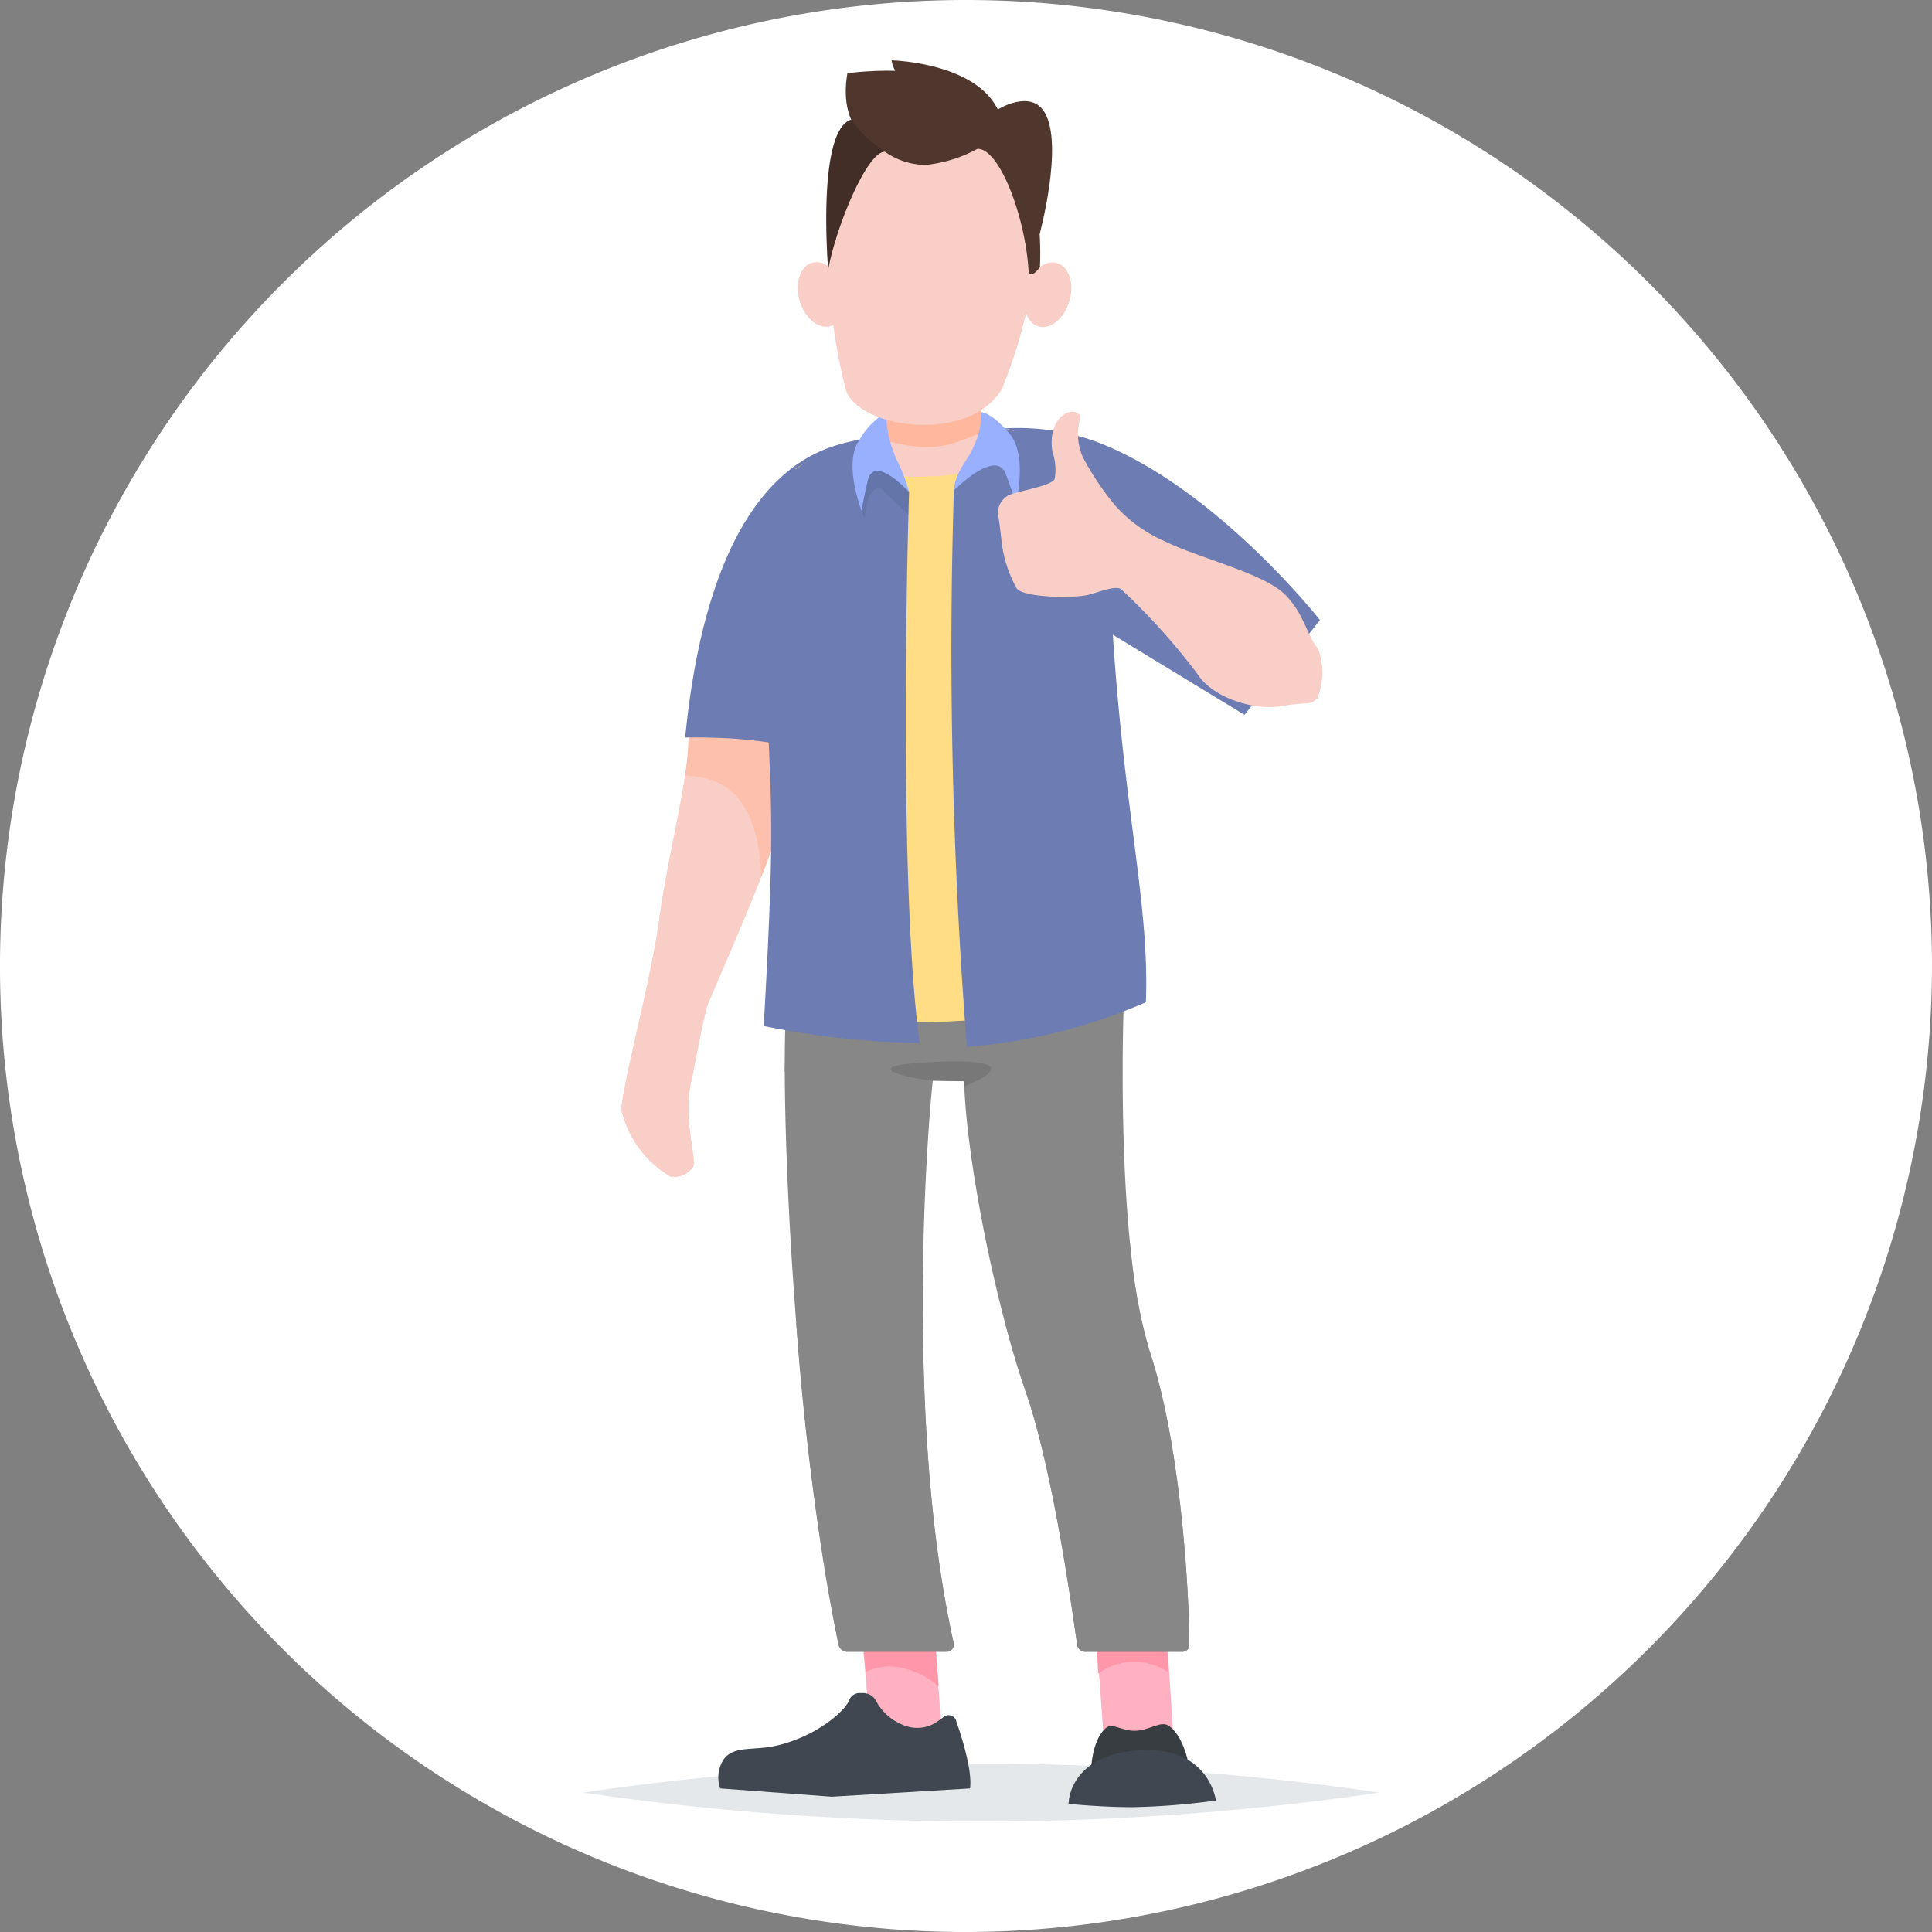
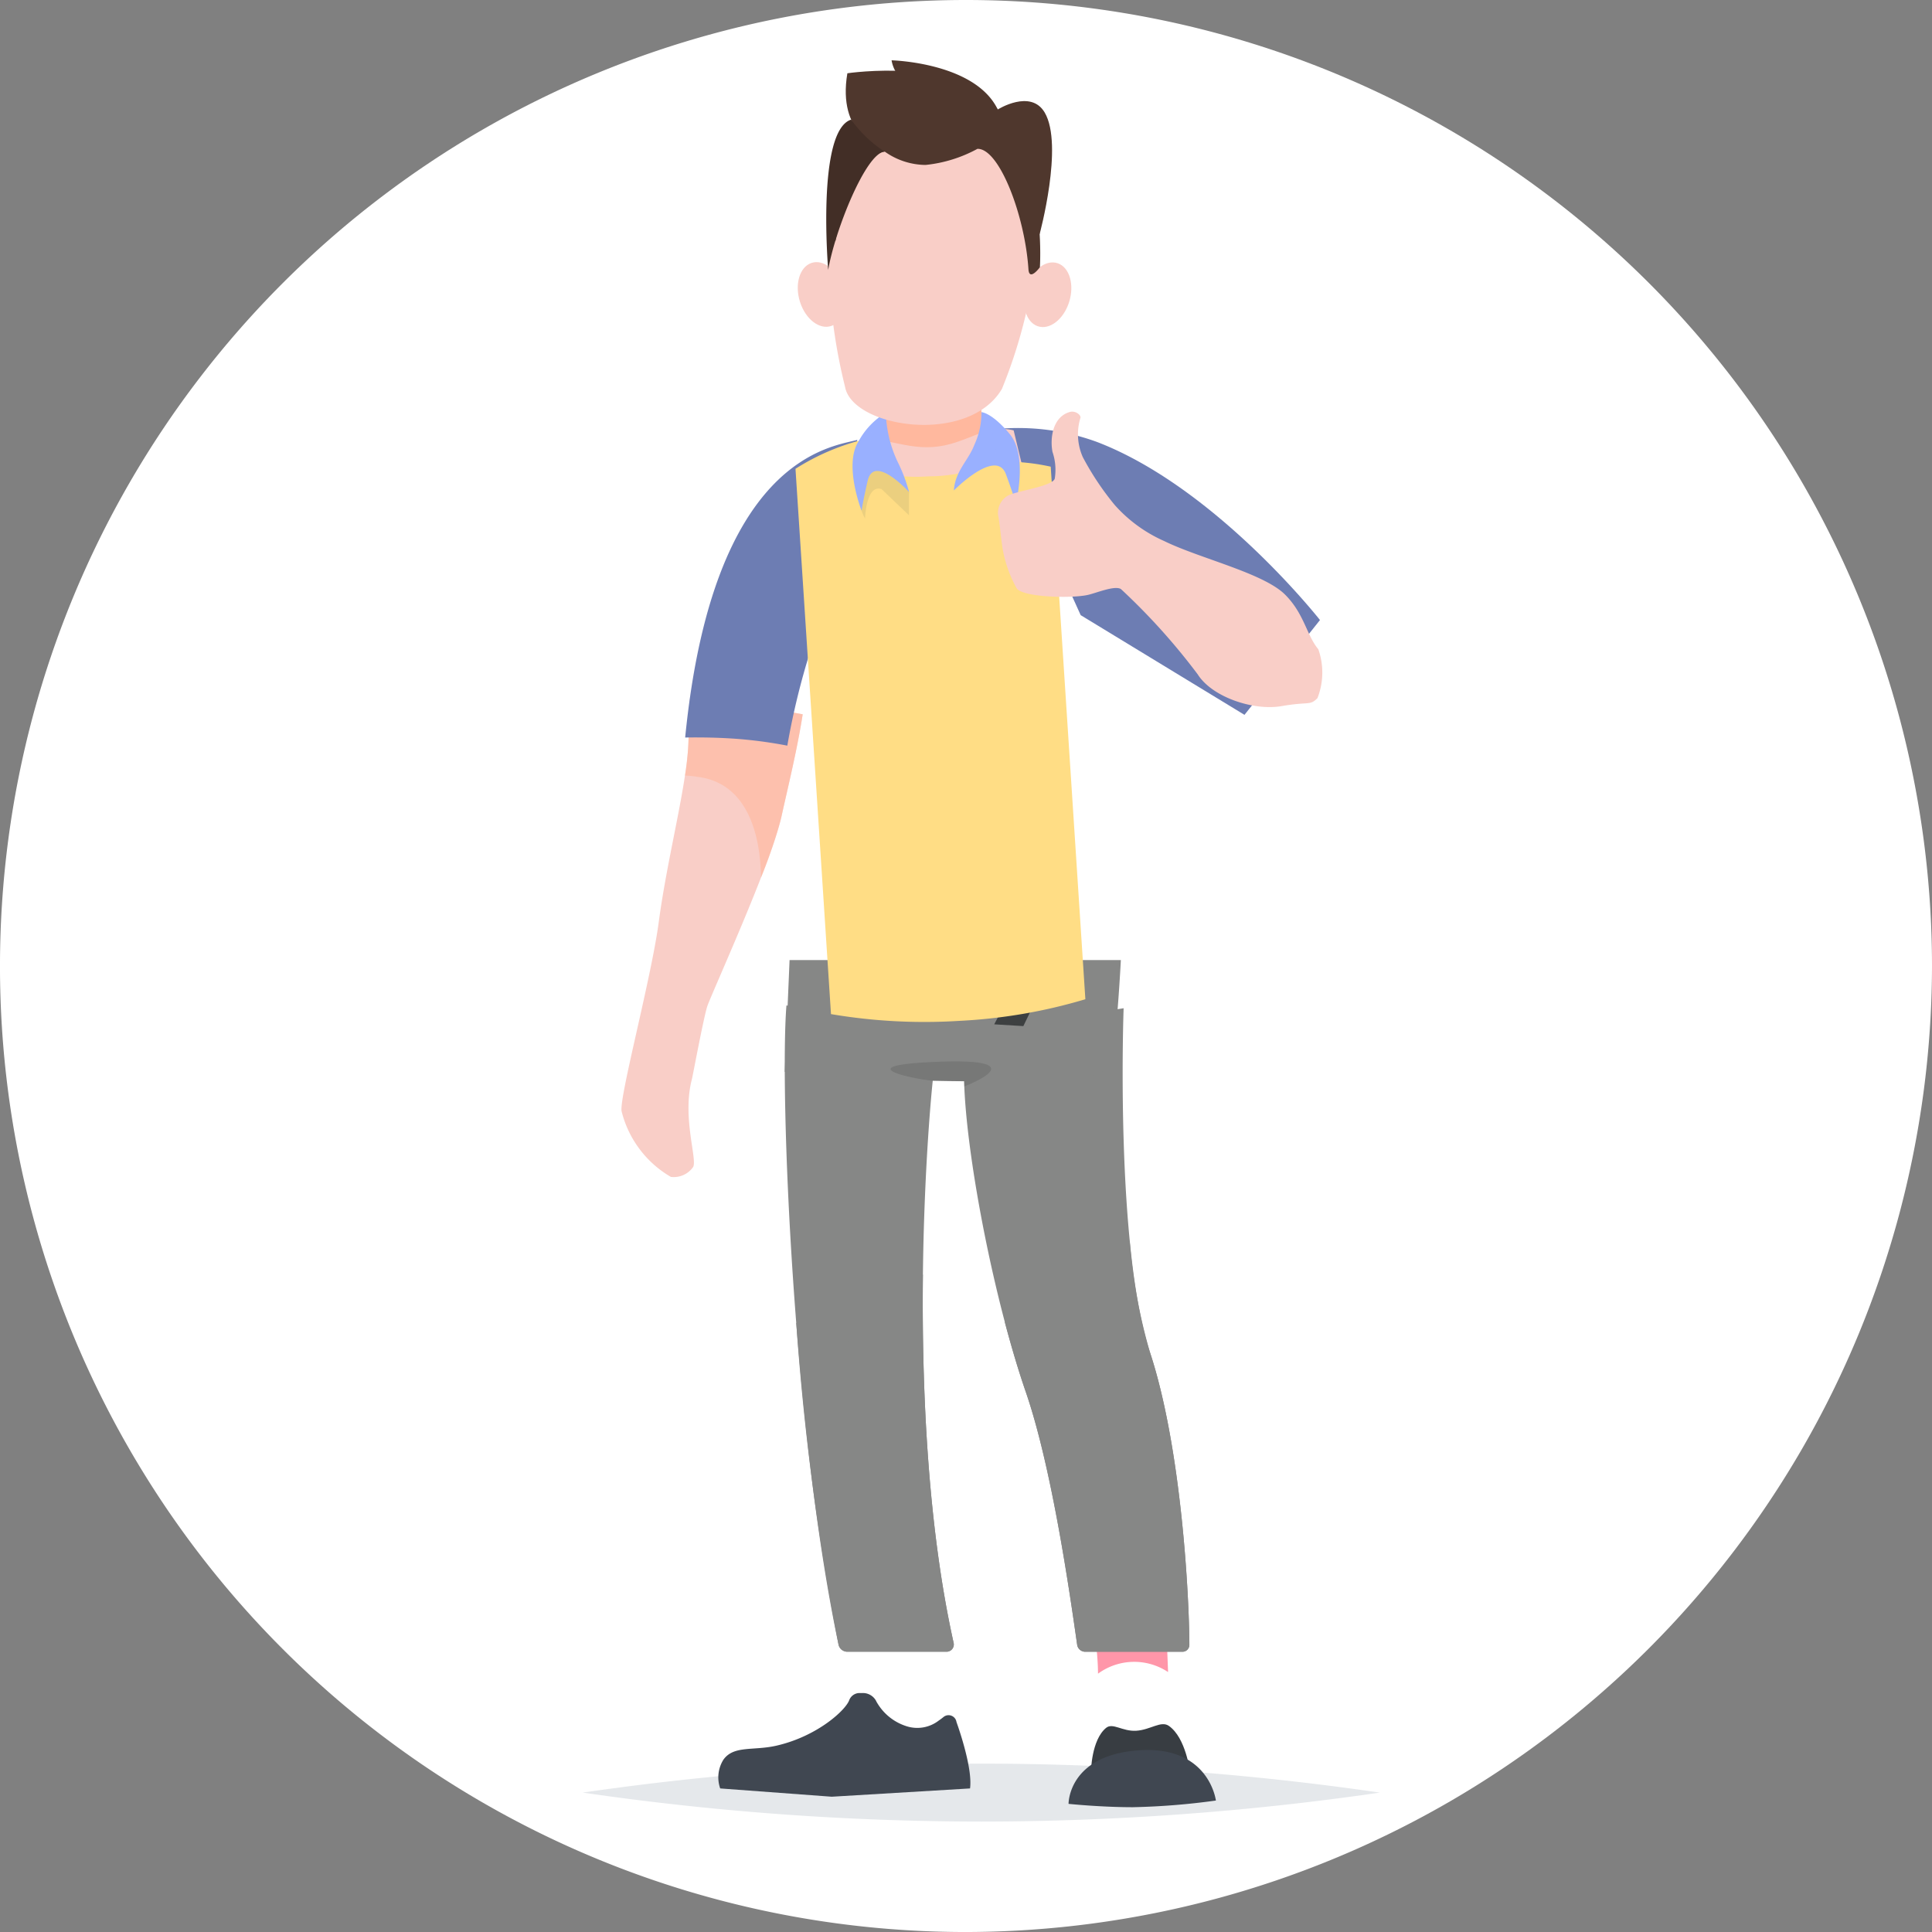
<svg xmlns="http://www.w3.org/2000/svg" id="_145x145_BigIcon" data-name="145x145_BigIcon" width="144.999" height="145" viewBox="0 0 144.999 145">
  <rect x="0" y="0" width="144.999" height="145" fill="#808080" stroke="none" />
  <path id="Path_5509" data-name="Path 5509" d="M-2203.57,1183.713a72.611,72.611,0,0,1-72.5,72.5,72.479,72.479,0,0,1-72.5-72.5,72.5,72.5,0,0,1,72.5-72.5A72.526,72.526,0,0,1-2203.57,1183.713Z" transform="translate(2348.569 -1111.213)" fill="#fff" />
  <g id="Group_20174" data-name="Group 20174" transform="translate(4290.071 -2691.41)">
    <g id="Group_20173" data-name="Group 20173">
      <path id="Path_41591" data-name="Path 41591" d="M-4186.514,2825.947a208.156,208.156,0,0,1-29.911,2.174,208.15,208.15,0,0,1-29.911-2.174,208.058,208.058,0,0,1,29.911-2.175A208.064,208.064,0,0,1-4186.514,2825.947Z" fill="#1a354c" opacity="0.11" />
      <g id="Group_20172" data-name="Group 20172">
        <path id="Path_41592" data-name="Path 41592" d="M-4215.292,2723.611a17.213,17.213,0,0,1,7.55.968c8.916,3.413,16.737,13.366,16.737,13.366l-5.666,7.115-12.293-7.482Z" fill="#6d7db3" />
        <path id="Path_41593" data-name="Path 41593" d="M-4231.428,2752.726c.426-1.965,1.187-5.023,1.6-7.707-.7-.131-1.4-.255-2.1-.367-1.983-.318-4.353-.629-6.349-.833a23.982,23.982,0,0,0-.119,2.968c-.022,3.232-1.554,8.709-2.235,13.824-.563,4.228-2.956,13.069-2.791,14.19a7.9,7.9,0,0,0,3.7,4.937,1.774,1.774,0,0,0,1.673-.744c.322-.587-.842-3.746-.094-6.589.069-.263.872-4.6,1.154-5.47S-4232.167,2756.129-4231.428,2752.726Z" fill="#f9cec7" />
        <path id="Path_41594" data-name="Path 41594" d="M-4231.925,2744.652c-1.983-.318-4.353-.629-6.349-.833a23.982,23.982,0,0,0-.119,2.968,20.675,20.675,0,0,1-.267,2.83,7.637,7.637,0,0,1,.915.093c4.431.525,4.767,5.775,4.785,7.57a35.8,35.8,0,0,0,1.532-4.554c.426-1.965,1.187-5.023,1.6-7.707C-4230.523,2744.888-4231.223,2744.764-4231.925,2744.652Z" fill="#ffb89e" opacity="0.64" />
        <g id="Group_20167" data-name="Group 20167">
          <path id="Path_41595" data-name="Path 41595" d="M-4230.982,2747.371a33.41,33.41,0,0,0-3.909-.518c-1.25-.088-2.5-.11-3.757-.092,2.082-21.1,11.029-21.811,12.915-22.336l-.849,8.976A55.412,55.412,0,0,0-4230.982,2747.371Z" fill="#6d7db3" />
        </g>
-         <path id="Path_41596" data-name="Path 41596" d="M-4207.916,2814.128c.172,0,.673,7.731.673,7.731l5.228-.157-.52-8.128Z" fill="#ffb0c1" />
        <path id="Path_41597" data-name="Path 41597" d="M-4202.406,2816.9l-.129-3.322-5.381.554a18.75,18.75,0,0,1,.253,2.89A4.594,4.594,0,0,1-4202.406,2816.9Z" fill="#ff96a9" />
-         <path id="Path_41598" data-name="Path 41598" d="M-4225.566,2813.161c.174,0,.843,8.652.843,8.652h5.367l-.626-8.236Z" fill="#ffb0c1" />
-         <path id="Path_41599" data-name="Path 41599" d="M-4221.894,2816.716a6.006,6.006,0,0,1,2.273,1.26l-.361-4.687-5.583-.319a32.76,32.76,0,0,1,.457,3.9A4.365,4.365,0,0,1-4221.894,2816.716Z" fill="#ff96a9" />
        <path id="Path_41600" data-name="Path 41600" d="M-4219.252,2820.267c-.115.095-.234.185-.359.269a2.633,2.633,0,0,1-2.38.442,3.931,3.931,0,0,1-2.235-1.744c-.038-.06-.073-.12-.1-.182a1.118,1.118,0,0,0-1-.578h-.226a.831.831,0,0,0-.785.539c-.28.758-2.389,2.7-5.437,3.406-1.742.406-3.222-.032-4,1.052a2.5,2.5,0,0,0-.245,2.163l8.374.622,10.377-.622c.219-1.61-1.018-4.984-1.018-4.984A.6.6,0,0,0-4219.252,2820.267Z" fill="#404751" />
        <g id="Group_20168" data-name="Group 20168">
          <path id="Path_41601" data-name="Path 41601" d="M-4218.5,2814.709c-3.857-17.316-1.828-40.741-1.427-43.356-.043,0-.938.185-.982.18-3.42-.374-6.726-4.236-10.139-4.662-.518,6.56.519,31.953,3.91,47.972a.676.676,0,0,0,.66.533h7.447A.543.543,0,0,0-4218.5,2814.709Z" fill="#868786" />
        </g>
        <g id="Group_20169" data-name="Group 20169">
          <path id="Path_41602" data-name="Path 41602" d="M-4208.626,2815.376h7.3a.516.516,0,0,0,.52-.519c-.012-3.6-.578-14.717-2.952-21.939-2.624-7.985-1.992-25.615-1.983-25.839l-11.155,1.765c-2.245.239.442,17.267,3.808,27.017,1.982,5.743,3.325,15.257,3.861,18.993A.611.611,0,0,0-4208.626,2815.376Z" fill="#868786" />
        </g>
        <g id="Group_20170" data-name="Group 20170">
          <path id="Path_41603" data-name="Path 41603" d="M-4218.5,2814.709c-1.965-8.824-2.4-19.233-2.305-27.667-.791,3.215-4.445,5.911-7.665,4.8a4.256,4.256,0,0,1-1.843-1.166,199.254,199.254,0,0,0,3.175,24.163.676.676,0,0,0,.66.533h7.447A.543.543,0,0,0-4218.5,2814.709Z" fill="#868786" />
        </g>
        <g id="Group_20171" data-name="Group 20171">
          <path id="Path_41604" data-name="Path 41604" d="M-4203.76,2792.918a41.736,41.736,0,0,1-1.535-8.508c-.045,2.189-.165,4.394-1.686,6.107a5.1,5.1,0,0,1-5.254,1.519,5.137,5.137,0,0,1-2.434-1.443c.5,1.88,1.028,3.672,1.579,5.268,1.982,5.743,3.325,15.257,3.861,18.993a.611.611,0,0,0,.6.522h7.3a.516.516,0,0,0,.52-.519C-4200.82,2811.26-4201.386,2800.14-4203.76,2792.918Z" fill="#868786" />
        </g>
        <path id="Path_41605" data-name="Path 41605" d="M-4208.19,2824.353s.025-2.359,1.134-3.265c.5-.407,1.217.276,2.252.217,1.072-.061,1.869-.78,2.459-.365,1.284.9,1.58,3.441,1.58,3.441Z" fill="#383d42" />
        <path id="Path_41606" data-name="Path 41606" d="M-4209.875,2826.792s-.043-3.642,5.258-4.019,5.8,3.77,5.8,3.77a53.248,53.248,0,0,1-6.236.5C-4207.47,2827.042-4209.875,2826.792-4209.875,2826.792Z" fill="#404751" />
        <path id="Path_41607" data-name="Path 41607" d="M-4230.813,2763.465c-.19,4.582-.364,8.384-.364,8.384a145.93,145.93,0,0,0,14.977.708c5.047-.045,9.363.366,9.651-1.883.268-2.088.458-4.593.6-7.209Z" fill="#868786" />
        <path id="Path_41608" data-name="Path 41608" d="M-4219.6,2771.095c-7.51.278-1.153,1.418-.439,1.425,1.268.029.97.042,2.321.042a2.858,2.858,0,0,1,.013.389C-4217.678,2772.941-4212.1,2770.819-4219.6,2771.095Z" opacity="0.11" />
        <path id="Path_41609" data-name="Path 41609" d="M-4219.644,2716.244h0c-1.952-.009-3.79.777-3.794,2.173l-.277,7.348c0,1.4,2.057.791,4.009.8s3.506.111,3.511-1.285l-.477-6.546C-4216.668,2717.338-4217.692,2716.253-4219.644,2716.244Z" fill="#ffb89e" />
        <path id="Path_41610" data-name="Path 41610" d="M-4212.721,2763.115l-2.733,5.172,2.186.133,2.622-5.4Z" fill="#3d4041" />
        <path id="Path_41611" data-name="Path 41611" d="M-4212.659,2729.254l-1.336-5.546c-2.14-.522-3.584,1.081-6.05,1.251-2.51.173-4.125-1.141-6.139-.179l-.611,5.14Z" fill="#f9cec7" />
        <path id="Path_41612" data-name="Path 41612" d="M-4212.278,2726.235c-.309-.047-.62-.083-.932-.113l-.317-.027c-.036.007-.078.015-.135.024a2.31,2.31,0,0,1-1.485-.183,11.809,11.809,0,0,1-5.223,1.224c-3.029.192-4.448-.4-5.134-2.7a17.276,17.276,0,0,0-4.865,2.133l2.665,40.927a41.924,41.924,0,0,0,9.639.507,39.828,39.828,0,0,0,9.452-1.623l-2.6-39.971C-4211.566,2726.358-4211.921,2726.289-4212.278,2726.235Z" fill="#ffdd85" />
-         <path id="Path_41613" data-name="Path 41613" d="M-4221.844,2728.341c-.17-.628-2.2-2.372-2.723-4.113a13.027,13.027,0,0,0-6.39,2.872c-2.224,2.431-1.882,8.123-1.569,16.4.335,8.886.634,9.675-.228,24.915a63.117,63.117,0,0,0,11.7,1.271C-4222.7,2757.447-4221.909,2730.346-4221.844,2728.341Z" fill="#6d7db3" />
-         <path id="Path_41614" data-name="Path 41614" d="M-4212.572,2724.052c-.375-.088-2.093-.451-2.492-.535-.215,2.109-1.093,1.729-3.414,4.614a383.357,383.357,0,0,0,.972,41.845,41.6,41.6,0,0,0,13.435-3.348c.322-8.6-2.337-16.424-2.829-35.419C-4206.921,2730.408-4207.164,2724.907-4212.572,2724.052Z" fill="#6d7db3" />
        <path id="Path_41615" data-name="Path 41615" d="M-4221.852,2730.079c0-.905,0-1.512.008-1.738-.165-.609-2.076-2.266-2.666-3.952a5.46,5.46,0,0,0-1.021-.014h0s-.651,4.19.385,5.95c0,0,.067-2.6,1.239-2.207" fill="#002a3d" opacity="0.08" />
        <path id="Path_41616" data-name="Path 41616" d="M-4221.844,2728.341s-2.631-2.911-3.108-.847c-.325,1.405-.459,2.24-.459,2.24s-1.356-3.447-.225-5.2a5.594,5.594,0,0,1,2.047-2.144,9.273,9.273,0,0,0,.882,3.674A11.816,11.816,0,0,1-4221.844,2728.341Z" fill="#99b0ff" />
        <path id="Path_41617" data-name="Path 41617" d="M-4218.48,2728.218s3.164-3.22,3.906-1.213c.505,1.365.747,2.183.747,2.183s.9-3.554-.451-5.188-2.134-1.658-2.134-1.658a5.714,5.714,0,0,1-.531,2.451C-4217.365,2725.932-4218.4,2726.784-4218.48,2728.218Z" fill="#99b0ff" />
        <path id="Path_41618" data-name="Path 41618" d="M-4222.707,2726.066a9.273,9.273,0,0,1-.882-3.674,2.784,2.784,0,0,0-.6.42c-.844.9-.587,2.622-.1,3.952.94-.085,2.446,1.577,2.446,1.577A11.816,11.816,0,0,0-4222.707,2726.066Z" fill="#99b0ff" opacity="0.12" />
        <path id="Path_41619" data-name="Path 41619" d="M-4215.445,2726.349a5.074,5.074,0,0,0-.948-4.005l-.019,0a5.714,5.714,0,0,1-.531,2.451c-.422,1.139-1.454,1.991-1.537,3.425C-4218.48,2728.218-4216.647,2726.355-4215.445,2726.349Z" fill="#99b0ff" opacity="0.12" />
        <path id="Path_41620" data-name="Path 41620" d="M-4206.407,2729.313a21.141,21.141,0,0,1-2.4-3.6,4.226,4.226,0,0,1-.181-2.929c.084-.207-.36-.578-.795-.454-1.248.356-1.5,1.889-1.3,2.988a4.147,4.147,0,0,1,.17,2.024c-.2.586-3.07.945-3.569,1.3a1.488,1.488,0,0,0-.677,1.45c.115.5.257,2.161.373,2.7a9.428,9.428,0,0,0,1.007,2.754c.394.684,4.047.792,5.326.519.652-.14,2.028-.735,2.506-.448a48.1,48.1,0,0,1,5.763,6.4c1.085,1.72,4.194,2.752,6.29,2.389s2.116-.016,2.7-.6a5.269,5.269,0,0,0,.066-3.666c-.888-1.066-1.052-2.658-2.493-4.1-1.623-1.625-6.437-2.725-9.089-4.03A10.807,10.807,0,0,1-4206.407,2729.313Z" fill="#f9cec7" />
        <path id="Path_41621" data-name="Path 41621" d="M-4229.175,2711.147c-.886.3-1.27,1.609-.857,2.914s1.466,2.116,2.352,1.812,1.269-1.608.856-2.913S-4228.289,2710.843-4229.175,2711.147Z" fill="#f9cec7" />
        <path id="Path_41622" data-name="Path 41622" d="M-4223.6,2699.279l0-.04Z" fill="#381911" />
        <path id="Path_41623" data-name="Path 41623" d="M-4226.651,2720.434c.541,3.08,9.267,4.429,11.778.159a37.7,37.7,0,0,0,2.474-9.31c0,.039,0,.062,0,.062s2.25-9.721-6.381-10.215-9.534,4.065-9.1,9.727h0A41.525,41.525,0,0,0-4226.651,2720.434Z" fill="#f9cec7" />
        <path id="Path_41624" data-name="Path 41624" d="M-4210.684,2711.169c-.885-.306-1.94.5-2.356,1.807s-.035,2.61.85,2.916,1.94-.5,2.356-1.807S-4209.8,2711.475-4210.684,2711.169Z" fill="#f9cec7" />
        <path id="Path_41625" data-name="Path 41625" d="M-4217.362,2715.991l0,.007Z" fill="#6c332e" />
-         <path id="Path_41626" data-name="Path 41626" d="M-4219.869,2698.916c-8.926.7-7.5,10.589-7.5,10.589.5-2.951,2.289-6.626,3.7-6.716a5.367,5.367,0,0,0,3.063,1,10.315,10.315,0,0,0,3.891-1.207c1.632-.058,3.562,4.971,3.831,9.041.062.931.858-.155.858-.155S-4211.123,2698.225-4219.869,2698.916Z" fill="#4f372d" />
+         <path id="Path_41626" data-name="Path 41626" d="M-4219.869,2698.916c-8.926.7-7.5,10.589-7.5,10.589.5-2.951,2.289-6.626,3.7-6.716a5.367,5.367,0,0,0,3.063,1,10.315,10.315,0,0,0,3.891-1.207c1.632-.058,3.562,4.971,3.831,9.041.062.931.858-.155.858-.155S-4211.123,2698.225-4219.869,2698.916" fill="#4f372d" />
        <path id="Path_41627" data-name="Path 41627" d="M-4215.191,2699.628c-2.692-4-11.284-2.719-11.284-2.719-.777,4.584,2.433,5.575,2.433,5.575s7.435-1.422,8.573-.64,3.42,7.149,3.42,7.149,1.821-6.7.385-9.136C-4212.717,2698.067-4215.191,2699.628-4215.191,2699.628Z" fill="#4f372d" />
        <path id="Path_41628" data-name="Path 41628" d="M-4223.157,2695.937a2.488,2.488,0,0,0,.568,1.214s9.1,6.019,7.4,2.477S-4223.157,2695.937-4223.157,2695.937Z" fill="#4f372d" />
        <path id="Path_41629" data-name="Path 41629" d="M-4226.19,2700.387c-2.615.831-1.723,11.278-1.723,11.278.5-2.951,2.83-8.786,4.236-8.876A9.272,9.272,0,0,1-4226.19,2700.387Z" fill="#422e26" />
        <path id="Path_41630" data-name="Path 41630" d="M-4215.984,2699.562s.014,0,0,0Z" fill="#fff" opacity="0.12" />
        <path id="Path_41631" data-name="Path 41631" d="M-4215.979,2699.629h0Z" fill="#fff" opacity="0.12" />
        <path id="Path_41632" data-name="Path 41632" d="M-4216,2699.563h0Z" fill="#fff" opacity="0.12" />
      </g>
    </g>
  </g>
</svg>